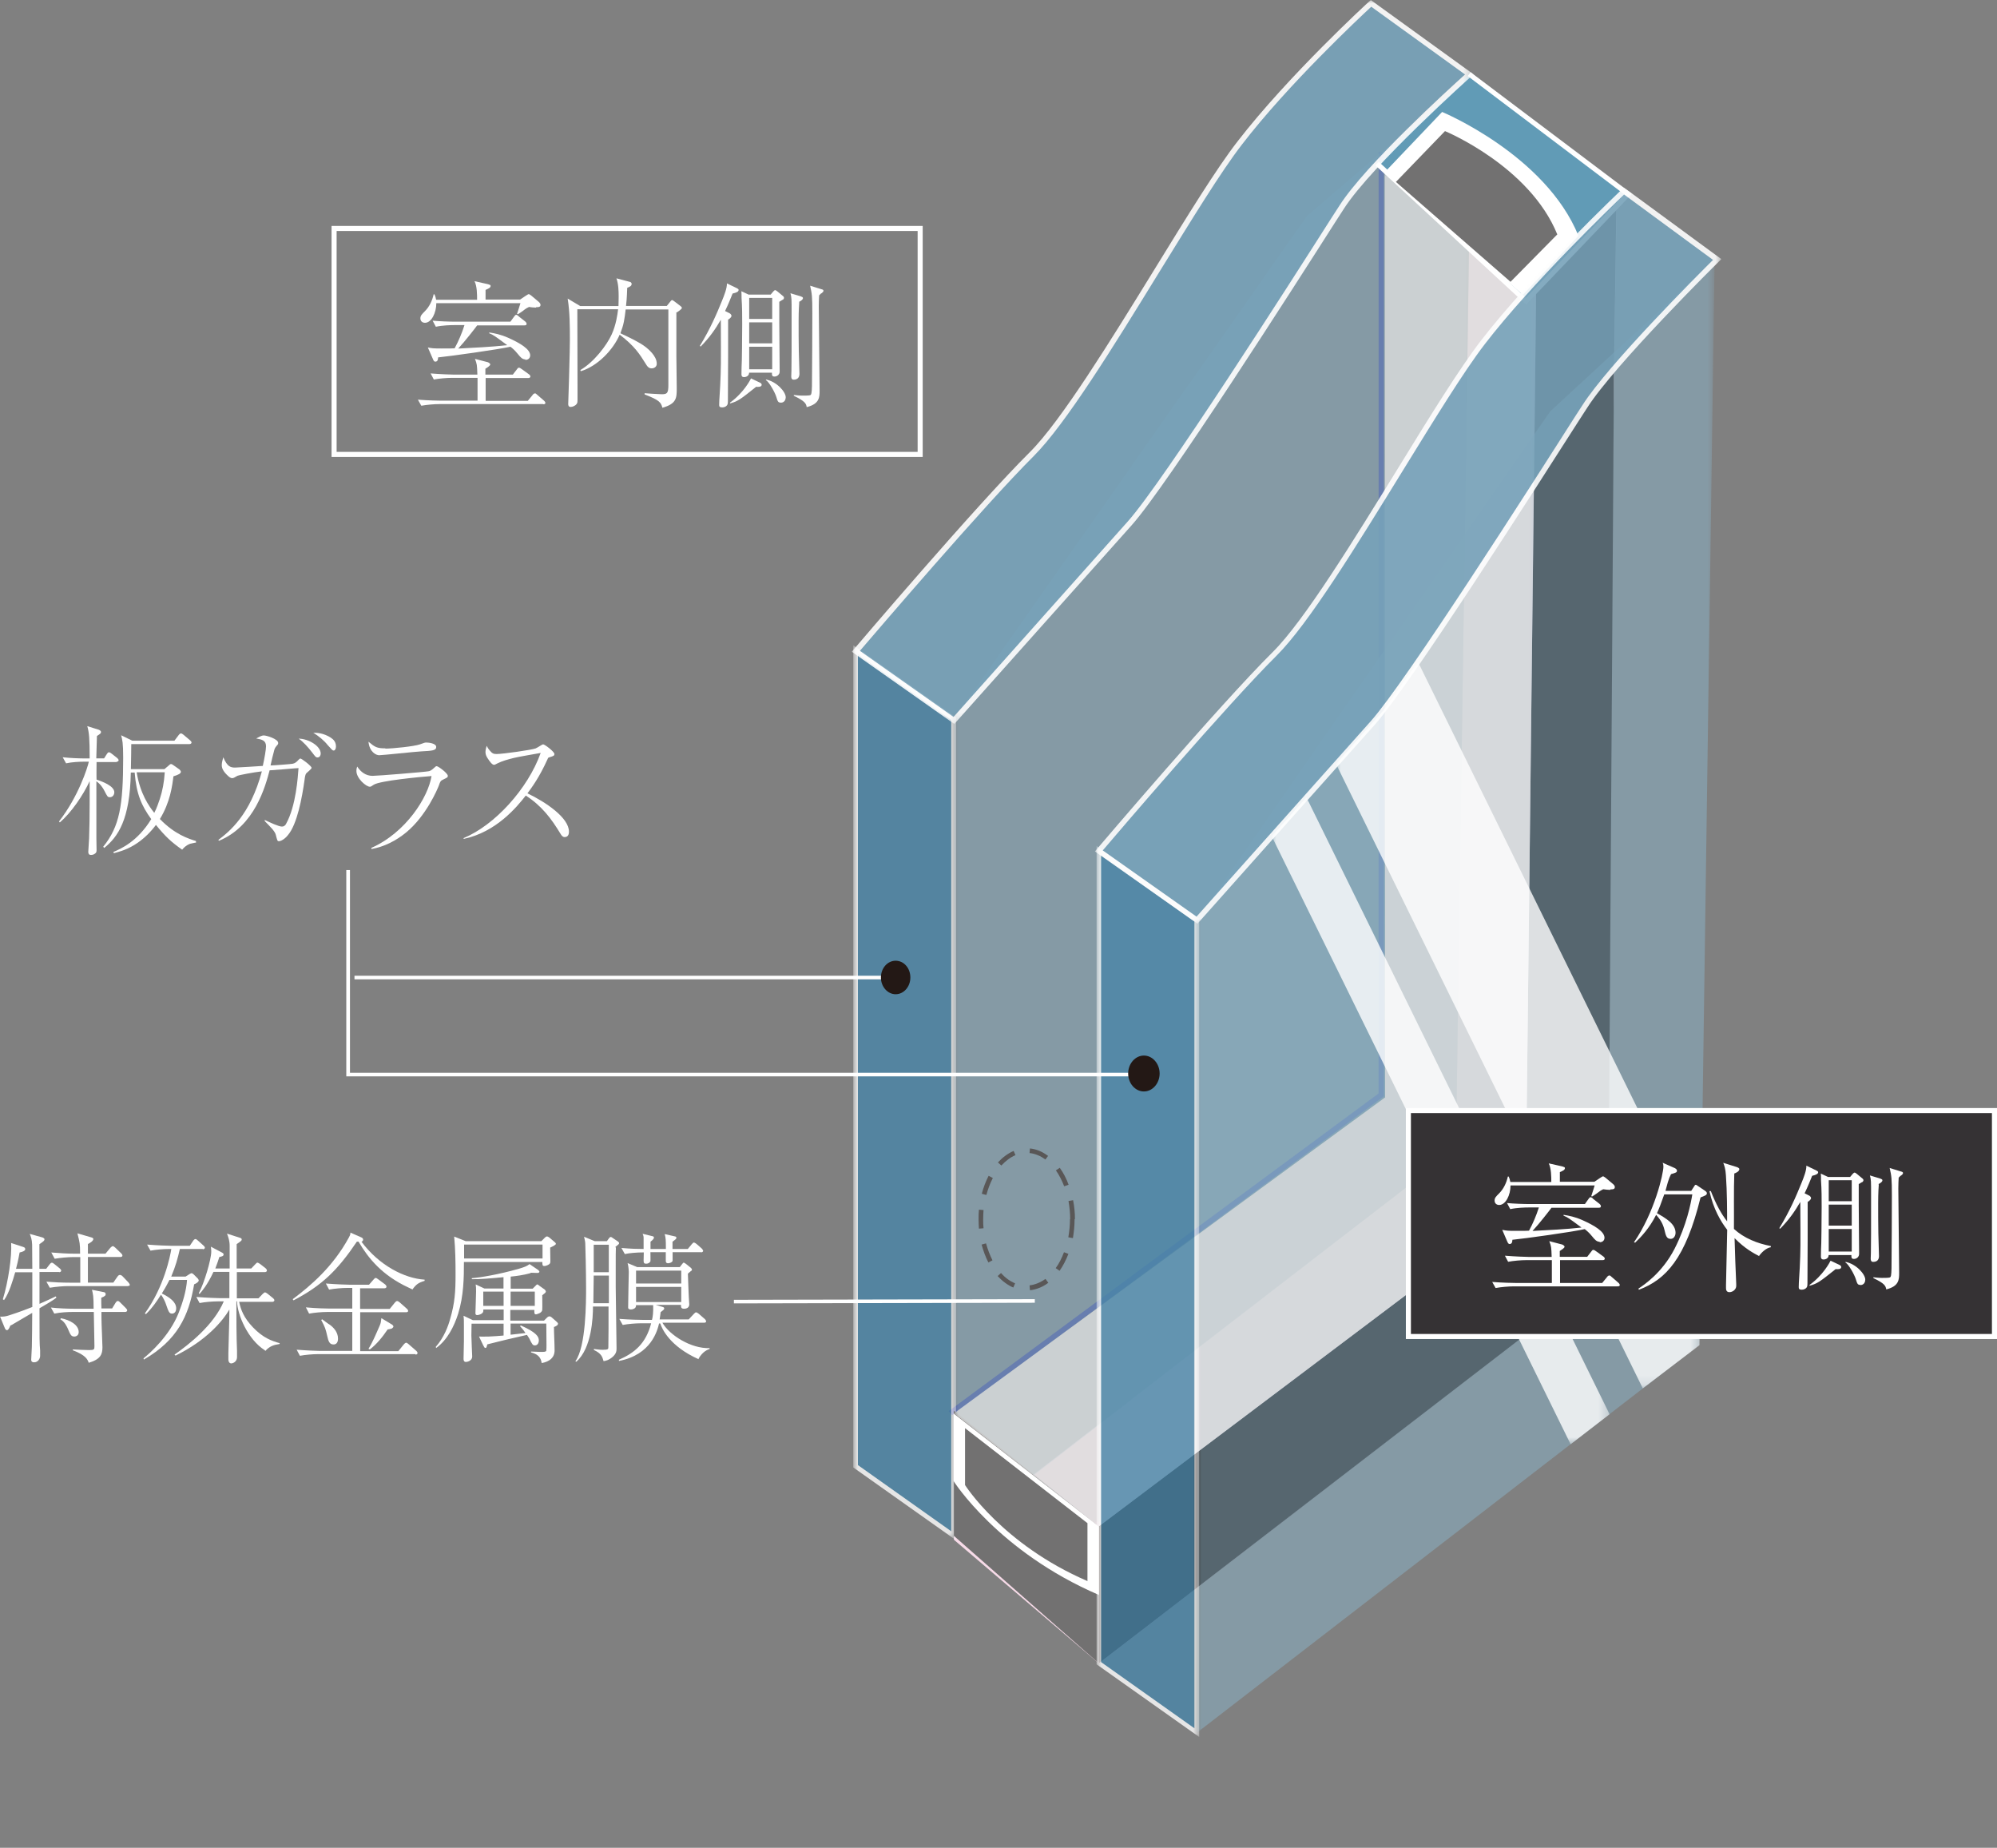
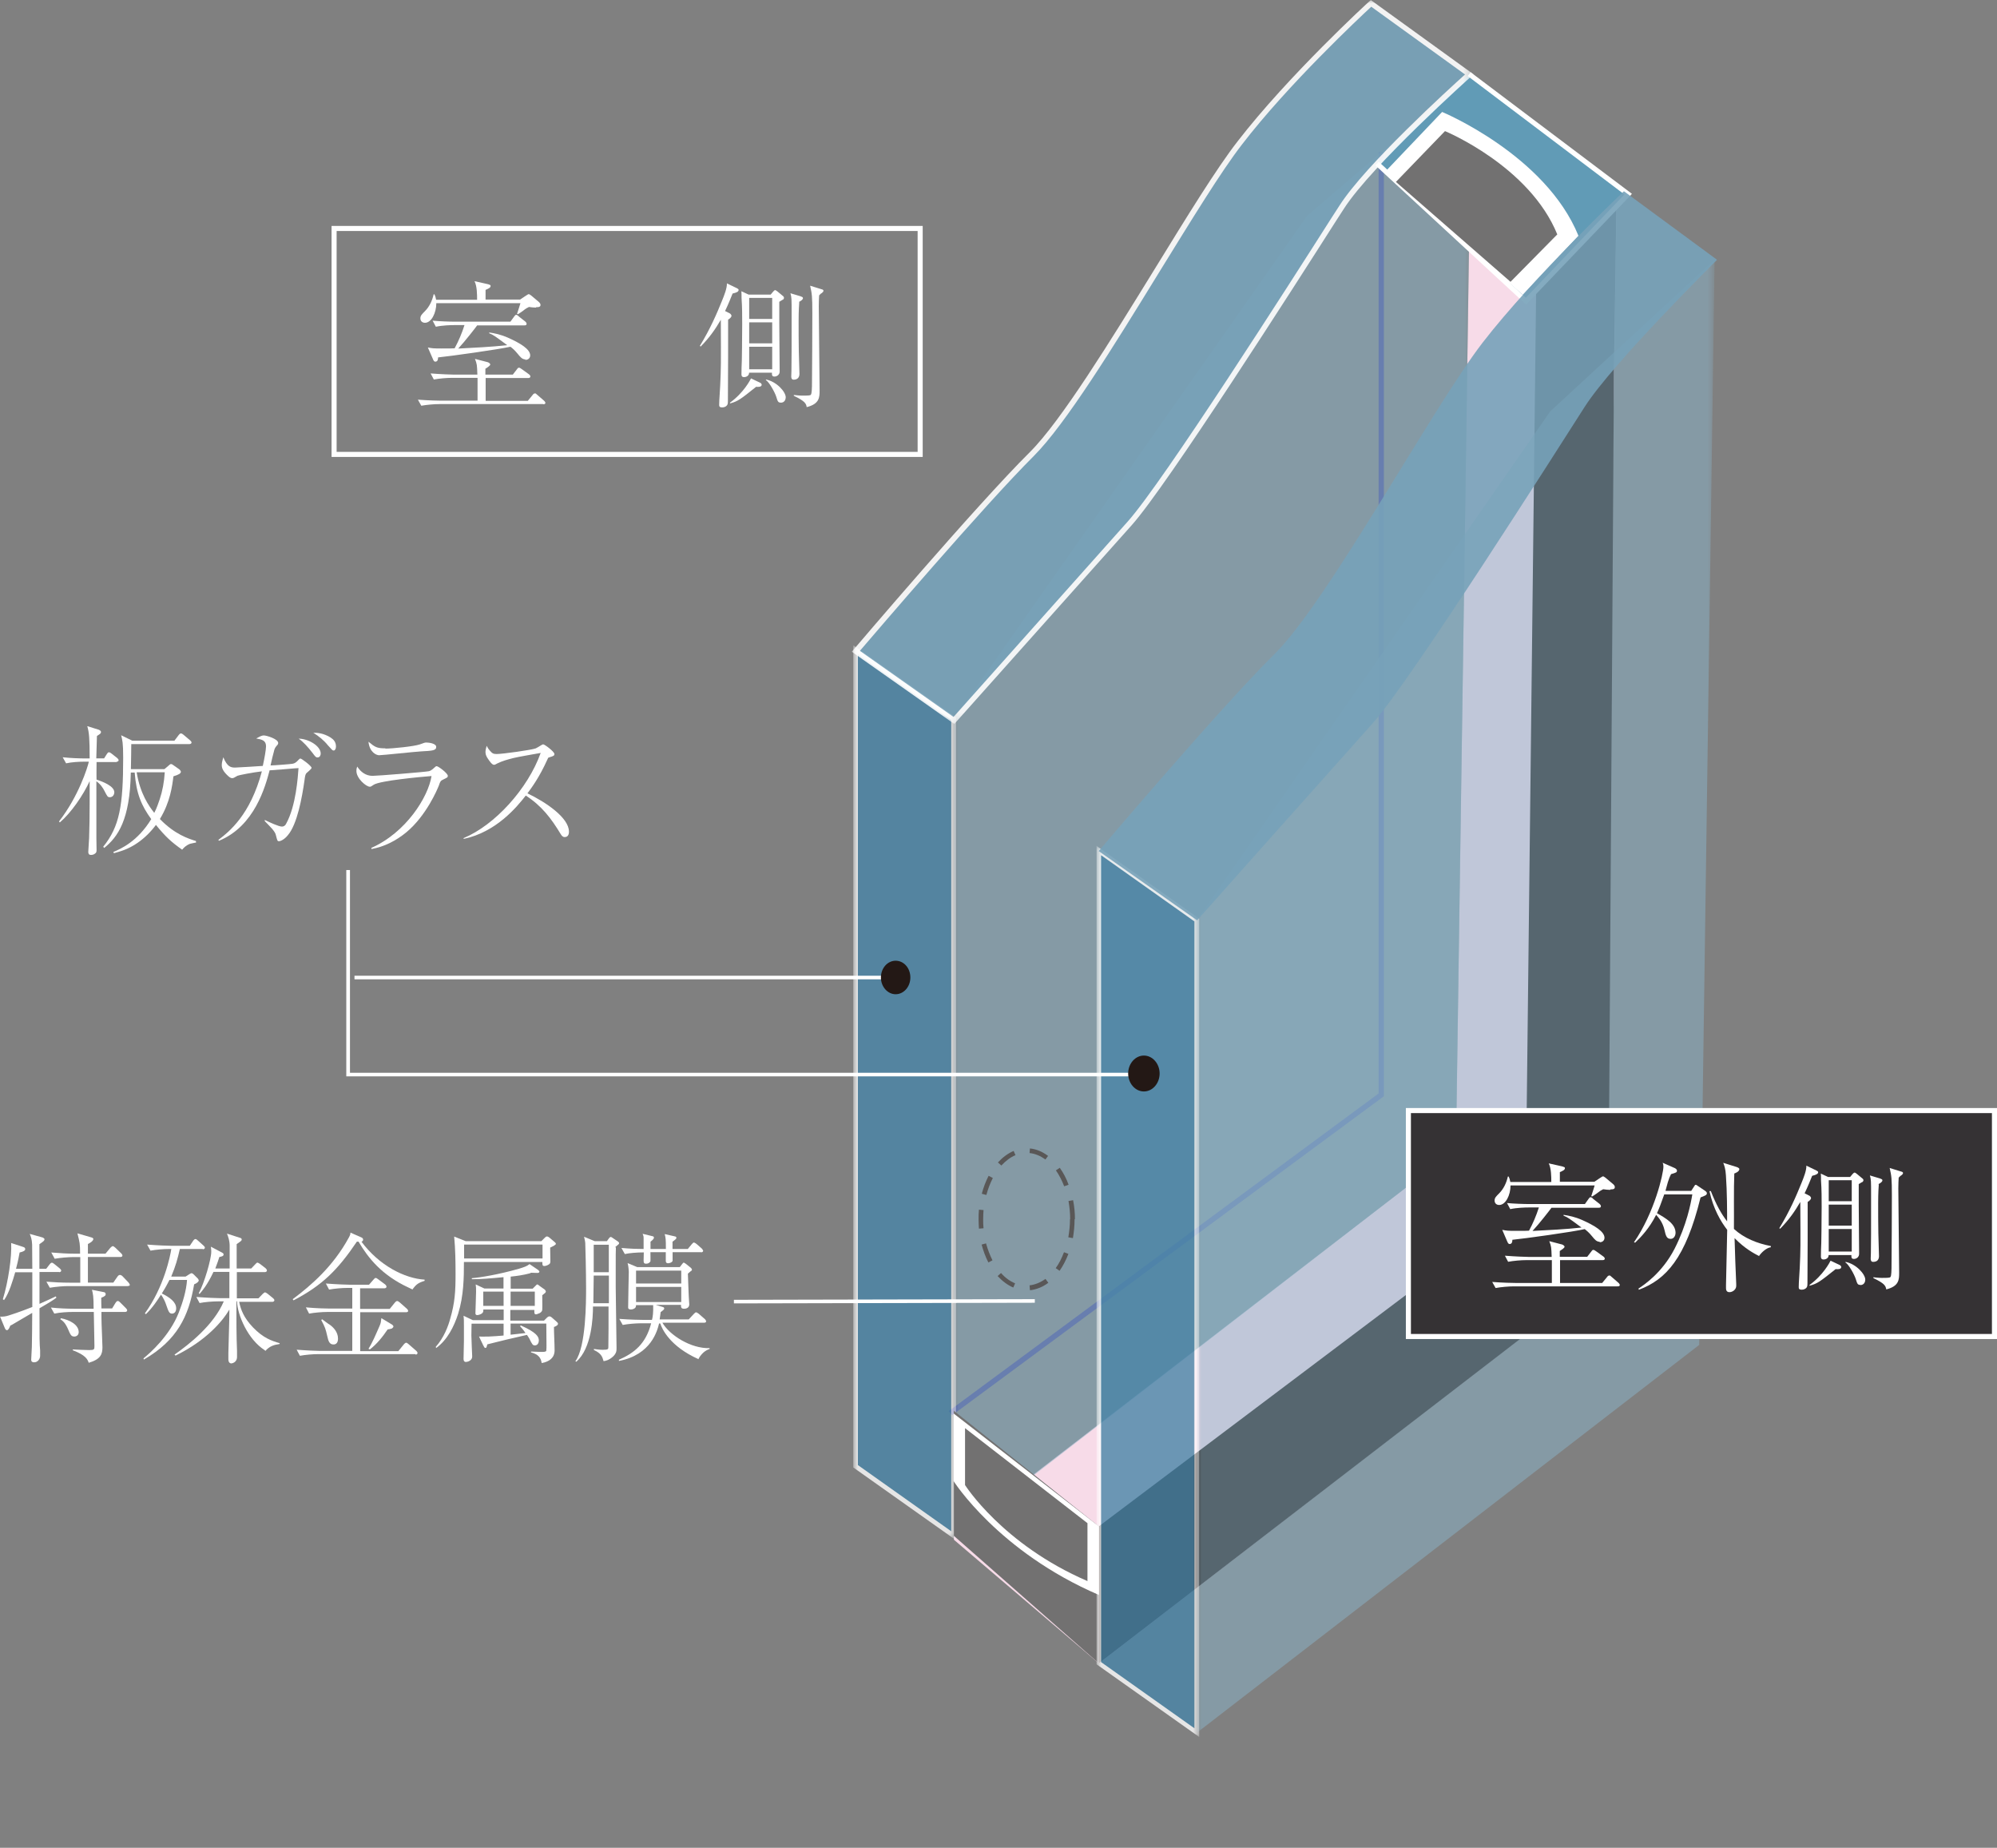
<svg xmlns="http://www.w3.org/2000/svg" id="_レイヤー_1" data-name="レイヤー 1" viewBox="0 0 216.95 200.7">
  <rect x="0" y="0" width="216.95" height="200.7" fill="#808080" stroke="none" />
  <defs>
    <style>
      .cls-1 {
        mask: url(#mask-5);
      }

      .cls-2 {
        fill: #231815;
      }

      .cls-3 {
        fill: #595757;
      }

      .cls-4 {
        mask: url(#mask-1);
      }

      .cls-5 {
        mask: url(#mask-6);
      }

      .cls-6 {
        mask: url(#mask-7);
      }

      .cls-7 {
        fill: #fff;
      }

      .cls-8 {
        mask: url(#mask);
      }

      .cls-9 {
        fill: #619bb6;
      }

      .cls-10 {
        mask: url(#mask-8);
      }

      .cls-11 {
        mask: url(#mask-2);
      }

      .cls-12 {
        fill: #f7dbe8;
      }

      .cls-13 {
        fill: #8ab4c9;
      }

      .cls-14 {
        fill: #353234;
      }

      .cls-15 {
        fill: #4885a7;
      }

      .cls-16 {
        opacity: .9;
      }

      .cls-17 {
        fill: #727171;
      }

      .cls-18 {
        fill: #464894;
      }

      .cls-19 {
        fill: #77a2b9;
      }

      .cls-20 {
        mask: url(#mask-4);
      }

      .cls-21 {
        fill: #fefefe;
      }

      .cls-22 {
        fill: #dcdddd;
      }

      .cls-23 {
        opacity: .5;
      }

      .cls-24 {
        opacity: .8;
      }

      .cls-25 {
        mask: url(#mask-3);
      }
    </style>
    <mask id="mask" x="130.03" y="28.2" width="56.24" height="160" maskUnits="userSpaceOnUse">
      <g id="mask0_484_14816" data-name="mask0 484 14816">
        <path class="cls-7" d="M186.27,28.2h-56.24v160h56.24V28.2Z" />
      </g>
    </mask>
    <mask id="mask-1" x="103.63" y="8.04" width="56.24" height="158.91" maskUnits="userSpaceOnUse">
      <g id="mask1_484_14816" data-name="mask1 484 14816">
        <path class="cls-7" d="M159.87,8.04h-56.24v158.91h56.24V8.04Z" />
      </g>
    </mask>
    <mask id="mask-2" x="92.68" y="70" width="11.22" height="97.39" maskUnits="userSpaceOnUse">
      <g id="mask2_484_14816" data-name="mask2 484 14816">
        <path class="cls-7" d="M103.89,70h-11.22v97.39h11.22v-97.39Z" />
      </g>
    </mask>
    <mask id="mask-3" x="103.63" y="18.71" width="63.25" height="147.08" maskUnits="userSpaceOnUse">
      <g id="mask3_484_14816" data-name="mask3 484 14816">
        <path class="cls-7" d="M166.88,18.71h-63.25v147.08h63.25V18.71Z" />
      </g>
    </mask>
    <mask id="mask-4" x="119.1" y="91.82" width="11.22" height="96.97" maskUnits="userSpaceOnUse">
      <g id="mask4_484_14816" data-name="mask4 484 14816">
        <path class="cls-7" d="M130.32,91.82h-11.22v96.97h11.22v-96.97Z" />
      </g>
    </mask>
    <mask id="mask-5" x="118.88" y="20.29" width="68.23" height="80.12" maskUnits="userSpaceOnUse">
      <g id="mask5_484_14816" data-name="mask5 484 14816">
        <path class="cls-7" d="M187.11,20.29h-68.23v80.12h68.23V20.29Z" />
      </g>
    </mask>
    <mask id="mask-6" x="145.15" y="71.91" width="39.63" height="78.9" maskUnits="userSpaceOnUse">
      <g id="mask6_484_14816" data-name="mask6 484 14816">
-         <path class="cls-7" d="M184.76,71.91h-39.61v78.9h39.61v-78.9Z" />
-       </g>
+         </g>
    </mask>
    <mask id="mask-7" x="138.16" y="86.61" width="36.7" height="70.26" maskUnits="userSpaceOnUse">
      <g id="mask7_484_14816" data-name="mask7 484 14816">
        <path class="cls-7" d="M174.86,86.61h-36.7v70.24h36.7v-70.24Z" />
      </g>
    </mask>
    <mask id="mask-8" x="92.46" y="-.11" width="67.7" height="78.83" maskUnits="userSpaceOnUse">
      <g id="mask8_484_14816" data-name="mask8 484 14816">
        <path class="cls-7" d="M160.16-.11h-67.7v78.83h67.7V-.11Z" />
      </g>
    </mask>
  </defs>
  <path class="cls-18" d="M103.43,153.72l-.35-.46,46.69-34.49V16.5h.57v102.56l-.11.09-46.8,34.57Z" />
  <path class="cls-12" d="M103.63,166.82l54.55-42.02,15.73,13.78-54.53,42.09-15.75-13.43" />
  <path class="cls-12" d="M173.92,138.58l-15.75-13.83,1.69-116.69,15.77,13.72-1.71,116.8Z" />
  <path class="cls-2" d="M119.38,180.66l55.32-42.59.64-97.89.26-17.77-8.72,9.14-1.14,99.31-46.36,34.92" />
  <g class="cls-23">
    <g class="cls-8">
      <path class="cls-13" d="M184.61,146.07l-54.58,42.13v-88.25l38.38-55.26,17.86-16.5-1.67,117.87Z" />
    </g>
  </g>
  <g class="cls-23">
    <g class="cls-4">
      <path class="cls-13" d="M158.18,124.8l-54.55,42.15v-88.86l38.36-54.64,17.88-15.38-1.69,116.73Z" />
    </g>
  </g>
  <g class="cls-24">
    <g class="cls-11">
      <g>
        <path class="cls-15" d="M103.63,166.82l-10.67-7.54v-88.71l10.67,7.51v88.73Z" />
        <path class="cls-7" d="M103.87,167.3l-11.17-7.91v-89.3l11.17,7.84v89.37ZM93.2,159.13l10.14,7.19v-88.12l-10.14-7.14v88.08Z" />
      </g>
    </g>
  </g>
  <path class="cls-17" d="M119.38,180.67l-15.75-13.85v-13.58l15.75,12.55v14.88Z" />
  <g class="cls-24">
    <g class="cls-25">
-       <path class="cls-22" d="M103.63,153.5l15.75,12.29,46.36-34.92,1.14-98.37-16.45-13.78.04,100.48-46.84,34.31Z" />
-     </g>
+       </g>
  </g>
  <path class="cls-9" d="M149.6,17.77l16.19,14.94,11.11-11.63-17.29-13.01" />
  <path class="cls-7" d="M165.79,33.08l-16.37-15.12.37-.39,15.97,14.77,10.71-11.22-17.02-12.86.31-.42,17.53,13.21-.2.22-11.3,11.81Z" />
  <path class="cls-7" d="M103.59,153.52v7.34s4.84,7.67,15.8,12.38v-7.45" />
  <path class="cls-17" d="M104.84,155.12v6.18s4.08,6.46,13.3,10.43v-6.29" />
  <g class="cls-24">
    <g class="cls-20">
      <g>
        <path class="cls-15" d="M130.03,188.2l-10.65-7.54v-88.27l10.65,7.56v88.25Z" />
        <path class="cls-7" d="M130.3,188.68l-11.17-7.91v-88.89l.39.28,10.76,7.62v88.89h.02ZM119.62,180.53l10.14,7.19v-87.64l-10.14-7.19v87.66-.02Z" />
      </g>
    </g>
  </g>
  <path class="cls-7" d="M150.43,18.71l6.24-6.55s11.24,4.67,14.81,13.45l-6.05,6.42-15.01-13.32Z" />
  <path class="cls-17" d="M151.63,19.78l5.35-5.54s9.18,3.79,12.2,11.22l-5.08,5.15-12.45-10.85-.02.02Z" />
  <g class="cls-16">
    <g class="cls-1">
      <g>
        <path class="cls-19" d="M130.03,99.95l-10.67-7.51s13.23-15.6,19.11-21.41c5.87-5.83,17.07-26.64,22.61-33.83,5.54-7.16,15.34-16.43,15.34-16.43l10.12,7.45s-11.33,11.2-14.37,15.95c-3.04,4.75-18.89,29.73-23.03,34.38-4.16,4.64-19.1,21.43-19.1,21.43" />
-         <path class="cls-21" d="M130.08,100.32l-11.13-7.84.2-.24c.13-.15,13.32-15.67,19.13-21.43,3.42-3.4,8.81-12.18,13.58-19.92,3.44-5.61,6.71-10.89,9.01-13.87,5.48-7.12,15.27-16.39,15.36-16.48l.17-.18,10.6,7.78-.24.24c-.11.11-11.35,11.22-14.33,15.91l-.92,1.42c-4.54,7.1-18.29,28.66-22.15,33-4.16,4.64-19.1,21.43-19.1,21.43l-.18.2v-.02ZM119.8,92.37l10.19,7.19c1.66-1.86,15.05-16.87,18.93-21.23,3.81-4.27,17.57-25.83,22.08-32.91l.92-1.42c2.83-4.43,12.49-14.09,14.18-15.77l-9.66-7.1c-1.34,1.27-10.08,9.68-15.12,16.23-2.28,2.96-5.52,8.24-8.96,13.82-5.02,8.15-10.21,16.59-13.67,20.03-5.39,5.35-17.2,19.17-18.89,21.16Z" />
      </g>
    </g>
  </g>
  <path class="cls-3" d="M111.89,140.11l-.04-.5c.59-.07,1.18-.31,1.73-.7l.31.42c-.61.46-1.27.72-1.97.81l-.02-.02ZM110.09,139.85c-.61-.26-1.18-.68-1.71-1.25l.37-.33c.46.53.99.9,1.53,1.12l-.2.46ZM115.11,138.03l-.42-.29c.37-.5.66-1.1.9-1.73l.48.18c-.26.68-.59,1.31-.96,1.84ZM107.38,137.13c-.31-.59-.55-1.25-.74-1.95l.48-.13c.18.66.42,1.27.7,1.84l-.46.24h.02ZM116.56,134.48l-.5-.09c.11-.64.18-1.29.18-1.97h.5c0,.7-.07,1.38-.18,2.06ZM106.35,133.45c-.02-.33-.04-.68-.04-1.03s0-.7.04-1.03l.5.04c-.02.31-.04.63-.04.99s0,.66.04.99l-.5.04ZM116.76,132.42h-.5c0-.66-.07-1.34-.18-1.97l.5-.09c.13.66.2,1.36.2,2.06h-.02ZM107.14,129.79l-.48-.13c.18-.7.44-1.36.74-1.95l.46.24c-.28.55-.53,1.18-.7,1.84h-.02ZM115.61,128.85c-.24-.63-.55-1.23-.9-1.73l.42-.28c.39.55.72,1.16.96,1.84l-.48.17ZM108.78,126.59l-.37-.33c.53-.57,1.1-.99,1.71-1.25l.2.46c-.55.22-1.05.61-1.53,1.12ZM113.58,125.94c-.55-.39-1.12-.64-1.73-.7l.04-.5c.7.07,1.36.35,1.97.81l-.31.42.02-.02Z" />
  <path class="cls-7" d="M97.71,105.98h-59.2v.39h59.2v-.39Z" />
  <path class="cls-7" d="M124.47,116.91H37.62v-22.41h.4v22.02h86.45v.39Z" />
  <path class="cls-7" d="M79.73,141.58v-.4l32.69-.07v.39l-32.69.07Z" />
  <path class="cls-2" d="M98.9,106.17c0,1.01-.72,1.82-1.6,1.82s-1.6-.83-1.6-1.82.7-1.82,1.6-1.82,1.6.81,1.6,1.82Z" />
  <path class="cls-2" d="M125.98,116.6c0,1.07-.77,1.95-1.71,1.95s-1.71-.88-1.71-1.95.77-1.95,1.71-1.95,1.71.88,1.71,1.95Z" />
  <path class="cls-7" d="M12.68,82.77h-2.19c0,.37-.02,1.62,0,1.91.68.22,1.93.7,1.93,1.38,0,.2-.13.53-.48.53-.26,0-.28-.09-.59-.68-.15-.31-.44-.75-.88-1.05v6.11c0,.37.02.99.02,1.36,0,.18-.02.31-.22.42-.09.07-.26.11-.39.11-.2,0-.29-.11-.29-.33,0-.24.09-1.29.09-1.49.04-1.25.06-2.32.06-3.88v-2.32c-.7,1.53-2.01,3.44-3.24,4.49l-.09-.11c2.12-2.72,3.11-5.87,3.24-6.49h-.5c-.48,0-1.36.04-1.97.18l-.37-.66c.85.09,1.71.13,2.56.13h.37c0-2.19-.06-2.83-.26-3.51l1.25.39s.24.09.24.24-.04.18-.44.44c-.02.81-.04,1.62-.07,2.43h.85l.29-.46c.09-.13.13-.2.24-.2.09,0,.18.07.29.15l.61.48s.15.15.15.22c0,.13-.13.18-.22.18v.02ZM21.23,91.52s-.44.09-.59.13c-.48.2-.68.44-.85.64-1.21-.85-1.84-1.45-2.85-2.69-.55.74-1.21,1.4-1.97,1.93-1.07.75-1.97.96-2.59,1.14l-.07-.13c.83-.35,2.63-1.14,4.12-3.57-1.05-1.45-1.62-2.72-1.8-5.06h-.42c-.09,5.13-1.4,6.99-2.89,8.19l-.11-.13c1.78-2.19,2.17-4.47,2.17-9.68,0-1.62-.09-1.91-.22-2.43l1.21.59h4.58l.46-.61s.13-.18.24-.18.2.09.29.15l.72.61s.15.13.15.22c0,.13-.13.18-.24.18h-6.31s-.02,2.28-.04,2.72h3.64l.44-.37c.13-.13.2-.18.28-.18s.15.04.24.11l.68.48s.15.15.15.24c0,.2-.26.33-.81.5-.13,1.05-.35,2.8-1.47,4.64,1.62,1.67,3.09,2.13,3.92,2.39v.18h-.07ZM14.85,83.89c.37,2.32,1.34,3.68,1.91,4.4.26-.48.48-1.16.59-1.47.31-.94.48-1.86.55-2.94h-3.05Z" />
  <path class="cls-7" d="M28.81,89.08c.44.22,1.47.7,1.82.7.2,0,.35-.11.44-.28,1.1-1.97,1.29-5.15,1.36-6.07-.2,0-.33.02-1.67.13l-1.47.11c-.46,1.73-1.62,6.07-5.5,7.65l-.07-.09c1.18-.9,3.46-2.69,4.73-7.45-.96.11-2.54.42-2.65.48-.37.22-.44.26-.59.26s-.31-.11-.57-.37c-.48-.48-.55-.81-.55-1.05,0-.33.13-.66.17-.85.42,1.03.81,1.12,1.27,1.12.26,0,2.61-.15,3.02-.18.18-.81.35-1.77.35-2.13,0-.64-.44-.74-1.07-.85.28-.15.57-.33.83-.33.31,0,1.56.39,1.56.81,0,.09,0,.15-.18.33-.18.22-.22.33-.28.59-.09.28-.26,1.03-.37,1.53.33,0,2.24-.15,2.37-.18.28-.04.44-.18.68-.44.09-.09.13-.13.2-.13.13,0,1.21.81,1.21,1.01,0,.13-.53.53-.59.61-.09.13-.13.33-.18.74-.26,1.84-.79,4.8-1.82,5.98-.37.46-.79.64-.96.64s-.18-.09-.33-.66c-.04-.2-.15-.37-.4-.68-.11-.13-.68-.72-.81-.85v-.11h.04ZM34.84,81.85c0,.18-.09.42-.35.42-.18,0-.22-.07-.57-.53-.46-.59-.94-1.14-1.47-1.51,1.01,0,2.39.77,2.39,1.62ZM35.95,80.14c.13.09.55.33.55.94,0,.28-.13.44-.24.44-.15,0-.18-.07-.64-.57-.44-.55-.99-.99-1.58-1.36.35,0,1.07,0,1.93.55h-.02Z" />
  <path class="cls-7" d="M40.31,92.11c3.81-1.67,6.22-5.56,6.57-7.82-1.18.09-5.57.5-6.27.94-.29.2-.33.22-.44.22-.39,0-1.45-.9-1.45-1.71,0-.13,0-.24.09-.48.37.59.94,1.01,1.66,1.01.57,0,5.7-.42,6.09-.5.13-.02.29-.07.66-.42.09-.09.15-.13.22-.13.18,0,1.21.77,1.21,1.05,0,.15-.04.18-.48.39-.31.15-.33.18-.5.68-.13.33-1.34,3.26-3.55,5.08-1.1.9-2.39,1.56-3.77,1.8v-.11h-.04ZM41.87,81.31c.77,0,3.13-.24,3.75-.46.48-.18.55-.2.7-.2.24,0,1.07.09,1.07.48s-.44.42-1.62.48c-.72.04-4.23.42-4.58.42-.31,0-1.05-.33-1.16-1.47.7.59.92.72,1.82.72l.02.02Z" />
  <path class="cls-7" d="M50.37,91.03c3.4-1.42,6.97-5.35,8.37-9.25-.48.09-2.54.44-2.94.55-.61.15-1.25.33-1.77.59-.22.13-.29.15-.37.15-.2,0-.46-.37-.64-.64-.15-.22-.28-.44-.28-.74,0-.22.07-.46.13-.68.09.13.13.28.33.5.26.31.39.39.74.39.68,0,3.79-.44,4.25-.61.18-.09.26-.13.61-.35.13-.09.18-.09.22-.09.15,0,1.21.79,1.21,1.05,0,.18-.09.22-.59.37-.09,0-.13.13-.17.22-.86,1.91-1.71,3.07-2.17,3.68,2.01.96,4.51,2.65,4.51,4.16,0,.11,0,.59-.46.59-.22,0-.33-.15-.44-.33-1.01-1.67-2.04-3.05-3.79-4.18-.94,1.21-3.2,3.97-6.75,4.71v-.13.02Z" />
  <path class="cls-7" d="M6.44,138.16h-2.15v3.46c.96-.44,1.38-.61,1.77-.81l.07.13c-.33.29-1.21.79-1.84,1.16,0,3.4,0,3.77.07,4.58v.59c0,.29-.22.7-.66.7-.18,0-.31-.07-.31-.29s.07-1.18.07-1.38c.02-.83.04-2.54.04-3.7-.15.09-1.8,1.05-2.01,1.18-.13.09-.22.13-.37.2-.07.18-.2.5-.37.5-.13,0-.22-.2-.24-.26l-.5-1.21c.42,0,.59-.02.94-.13.13-.04,1.18-.37,2.56-.92v-3.77h-1.86c-.26.9-.66,2.26-1.21,3.02l-.13-.09c.59-1.93.99-4.64.9-6.11l1.29.42c.13.04.24.09.24.24,0,.17-.2.28-.61.37-.07.35-.13.79-.39,1.77h1.77c0-.44-.02-2.54-.02-2.63-.02-.59-.15-.9-.26-1.16l1.4.39s.2.09.2.18c0,.18-.11.24-.55.55v2.67h.74l.37-.48s.13-.18.24-.18c.09,0,.18.07.28.15l.59.48s.15.13.15.22c0,.13-.13.18-.22.18v-.04ZM13.89,139.69h-6.51c-.48,0-1.34.07-1.97.18l-.37-.66c.85.07,1.71.11,2.54.11h1.14v-2.78h-.81c-.48,0-1.34.07-1.97.18l-.37-.68c.85.07,1.71.13,2.54.13h.59c0-1.1-.04-1.21-.29-2.21l1.51.44c.13.04.22.09.22.17,0,.24-.44.48-.59.55v1.05h1.91l.53-.64s.18-.18.26-.18.18.09.29.18l.63.61s.13.13.13.22c0,.15-.13.17-.24.17h-3.51v2.78h2.76l.46-.66c.09-.13.18-.17.26-.17s.18.04.29.15l.63.66s.15.18.15.26c0,.13-.13.13-.24.13h.02ZM13.61,142.5h-2.59c0,.37,0,1.01.02,1.4,0,.18.09,2.08.09,2.43,0,.74-.18,1.31-1.49,1.69-.13-.37-.33-.83-1.73-1.36v-.09c.5.02,1.23.07,1.78.07s.57-.07.57-.44c0-.59-.07-3.2-.07-3.7h-2.32c-.48,0-1.34.04-1.97.18l-.37-.66c.85.09,1.71.13,2.54.13h2.1c0-1.4-.07-1.6-.18-2.06l1.2.24c.18.02.29.07.29.24,0,.11-.04.22-.48.39,0,.17,0,1.01.02,1.16h1.16l.37-.61c.09-.13.15-.2.24-.2.11,0,.18.07.29.18l.59.59s.15.15.15.24c0,.13-.13.18-.22.18ZM8.08,145.17c-.35,0-.42-.18-.7-.83-.09-.2-.33-.77-.83-1.05l.07-.11c.94.18,1.93.7,1.93,1.51,0,.39-.33.48-.46.48Z" />
  <path class="cls-7" d="M22.04,135.66h-2.5c-.24,1.05-.46,1.86-.94,3h1.56l.44-.28c.15-.09.18-.09.2-.09.09,0,.18.07.24.13l.46.46s.09.13.09.18c0,.17-.2.31-.5.44-.59,3.48-1.86,6.09-5.46,8.17l-.04-.13c.7-.57,2.83-2.43,3.83-4.97.44-1.14.81-2.32.9-3.55h-1.91c-.13.24-.33.68-.83,1.47.85.42,1.56.92,1.56,1.62,0,.48-.31.57-.44.57-.33,0-.39-.22-.68-1.05-.07-.22-.29-.7-.53-1.01-.37.59-.9,1.4-1.64,2.12l-.11-.09c2.08-2.87,2.76-6.24,2.87-6.99h-.29c-.55,0-1.4.07-1.97.18l-.37-.66c1.14.09,2.28.13,2.56.13h2.08l.37-.55c.09-.13.18-.18.24-.18.04,0,.09,0,.29.18l.59.53s.15.13.15.22c0,.13-.13.18-.24.18l.02-.02ZM28.77,146.66c-1.86-1.18-2.98-3.86-3.02-5.32h-.07c0,1.8,0,3.86.07,5.39v.64c0,.68-.63.72-.63.72-.13,0-.31-.11-.31-.44v-.7c.11-3.77.11-4.18.11-4.71-.74,1.25-2.48,3.35-5.85,5l-.11-.11c1.58-1.1,4.27-3.22,5.35-5.78h-.66c-.55,0-1.4.07-1.97.18l-.35-.66c1.16.09,2.26.13,2.54.13h1.05v-2.85h-1.73c-.68,1.45-1.23,2.06-1.51,2.39l-.09-.07c.61-1.12,1.36-3.7,1.36-4.51,0-.11,0-.24-.04-.55l1.21.64c.13.07.17.13.17.2,0,.18-.17.22-.46.28-.11.33-.2.64-.44,1.25h1.56v-2.43c0-.61-.15-.99-.29-1.36l1.36.44c.18.04.24.11.24.2,0,.11-.04.15-.55.5v2.65h1.58l.44-.46c.11-.13.18-.18.24-.18s.26.13.29.15l.59.46s.15.13.15.24c0,.13-.13.18-.22.18h-3.05v2.85h2.35l.46-.48q.18-.17.24-.17c.09,0,.22.11.29.15l.59.48s.15.13.15.22c0,.13-.13.18-.22.18h-3.61c.18.85.5,1.73,1.51,2.78,1.1,1.14,1.99,1.45,2.89,1.71v.09c-.63.09-1.1.24-1.55.75l-.04-.04Z" />
  <path class="cls-7" d="M44.8,140.05c-.15-.07-.18-.09-.42-.2-2.89-1.34-4.38-3.2-5.43-4.99h-.18c-2.1,3.11-3.77,4.75-6.88,6.38l-.09-.13c2.02-1.51,4.38-3.55,6.09-6.68.15-.28.18-.37.18-.55l1.25.55s.13.09.13.2c0,.13-.07.2-.18.24,1.93,2.59,4.69,3.99,6.86,4.12v.13c-.66.2-.92.37-1.34.96v-.02ZM45.15,147.08h-10.6c-.55,0-1.4.07-1.97.18l-.35-.66c1.16.09,2.26.13,2.54.13h3.5v-4.23h-2.72c-.55,0-1.4.07-1.97.18l-.35-.68c1.14.11,2.26.13,2.54.13h2.5v-2.24h-.55c-.55,0-1.4.07-1.97.18l-.35-.66c1.16.09,2.26.13,2.54.13h2.15l.48-.55c.15-.18.17-.18.24-.18s.13.02.29.15l.74.55s.15.13.15.24c0,.13-.13.18-.22.18h-2.65v2.24h3.22l.55-.68s.15-.18.24-.18c.11,0,.2.09.29.15l.77.68s.15.13.15.24c0,.13-.13.15-.24.15h-4.97v4.23h4.14l.61-.75s.15-.17.24-.17.18.09.26.15l.85.74s.13.13.13.22c0,.15-.13.18-.22.18v-.07ZM36.22,146.03c-.44,0-.55-.39-.66-.88-.2-.85-.22-.94-.66-1.77l.09-.09c.13.09.7.53.83.59.39.28.9.79.9,1.51,0,.11,0,.64-.48.64h-.02ZM42.63,144.27s-.13.07-.52.13c-.55.81-1.16,1.58-1.93,2.17l-.15-.07c.4-.61.79-1.53,1.23-2.54.11-.26.13-.39.17-.79l1.16.7s.15.11.15.2c0,.07-.04.13-.13.18l.02.02Z" />
  <path class="cls-7" d="M60.21,135.29s-.37.18-.44.22c0,.24.02,1.25.02,1.45s-.02.28-.15.37c-.22.15-.44.18-.5.18-.22,0-.22-.13-.22-.44h-8.52c0,1.69-.02,3.68-.63,5.63-.44,1.38-1.18,2.85-2.39,3.72l-.04-.13c.9-1.01,1.36-2.28,1.56-3.02.52-1.77.59-3.02.59-4.86,0-1.36-.02-2.74-.15-4.1l1.25.5h8.22l.33-.33c.13-.13.18-.18.29-.18.09,0,.18.07.24.11l.59.5s.13.11.13.18-.07.13-.18.18l.02.02ZM60.18,144.08c0,.72.07,1.86.07,2.59,0,.79-.55,1.23-1.4,1.38-.09-.55-.33-.94-1.16-1.16v-.09c.22,0,.83.04,1.05.04.33,0,.57,0,.61-.13.02-.09.02-.55.02-.63,0-.37-.02-1.97-.02-2.32h-3.88v1.21l1.62-.18c-.26-.39-.42-.55-.59-.74l.07-.09c1.73.77,1.97,1.23,1.97,1.64,0,.24-.13.53-.42.53-.24,0-.29-.07-.63-.77-.09-.15-.18-.28-.24-.37-1.93.44-2.58.59-3.35.79-.4.09-.68.18-.96.24-.07.28-.09.39-.2.39s-.13-.09-.24-.28l-.46-.96c.2,0,.44.02,1.05,0,.74-.04.81-.04,1.62-.11v-1.29h-3.48c0,.22-.02,1.14-.02,1.27,0,.37.09,2.28.09,2.3,0,.46-.53.59-.68.59-.22,0-.26-.18-.26-.33,0-.31.04-1.66.04-1.93v-1.71c0-.57,0-.77-.04-1.05l1.01.48h3.35v-1.16h-2.21c0,.18,0,.29-.11.39-.2.18-.48.22-.57.22-.13,0-.18-.09-.18-.2,0-.18.07-1.97.07-2.34s0-.53-.04-.79l.94.44h2.08v-1.23c-1.32.13-2.63.24-3.44.22v-.11c.9-.07,2.89-.39,5.13-1.03.59-.18.83-.26,1.14-.5l.94.64s.13.13.13.17c0,.15-.17.15-.22.15-.11,0-.57-.02-.66-.02,0,0-.15.04-.18.07-.68.18-1.42.29-2.06.35v1.31h2.39l.31-.31c.13-.13.13-.15.2-.15.02,0,.11.04.2.13l.59.42s.13.13.13.2c0,.13-.04.15-.39.42,0,.24.02,1.42,0,1.58-.02.24-.24.33-.29.37-.09.02-.28.13-.39.13-.2,0-.18-.18-.18-.48h-2.61v1.16h3.66l.33-.33s.13-.13.24-.13c.07,0,.15,0,.29.13l.48.42c.15.13.18.18.18.24,0,.15-.09.22-.48.39l.07-.07ZM58.94,135.18h-8.52v1.51h8.52v-1.51ZM54.71,140.29h-2.21v1.55h2.21v-1.55ZM58.1,140.29h-2.63v1.55h2.63v-1.55Z" />
  <path class="cls-7" d="M66.91,135.51c-.02.53-.02.59-.02,2.17v2.1c0,1.05.09,5.7.09,6.64,0,.28,0,.57-.4.94-.42.37-.79.46-1.01.48-.13-.44-.22-.83-1.05-1.21v-.11c.22.02.55.09.96.09.61,0,.61-.09.61-.29,0-.33.02-1.75.02-2.04v-2.37h-1.69c0,1.16-.13,4.54-1.82,6l-.09-.06c1.16-1.58,1.16-6.51,1.16-7.93,0-1.66-.07-4.6-.09-4.91-.02-.26-.09-.48-.13-.68l1.16.48h1.32l.24-.33s.11-.13.17-.13.13.04.22.11l.55.37s.15.11.15.18c0,.11-.04.13-.42.44l.04.04ZM66.14,138.55h-1.64l-.04,3h1.69v-3ZM66.14,135.2h-1.64v2.98h1.64v-2.98ZM75.89,147.63c-3.13-1.4-3.97-3.29-4.16-3.88h-.13c-.18.74-.83,3.4-4.36,4.07v-.13c1.69-.74,2.93-1.75,3.5-3.96h-1.12c-.55,0-1.4.07-1.97.18l-.37-.66c1.16.09,2.28.11,2.56.11h.99c.09-.33.15-.79.13-1.6h-1.86s0,.2-.09.29c-.09.09-.28.18-.46.18-.13,0-.31-.02-.31-.22,0-.61.07-3.79.07-3.86,0,0-.02-.63-.13-.96l1.05.44h4.62l.24-.31s.13-.18.18-.18.15.07.24.13l.55.44s.11.13.11.17c0,.07,0,.11-.07.15-.07.04-.09.07-.37.31.02.48.09,2.63.13,3.04,0,.09.02.22.02.29,0,.33-.24.48-.57.48s-.33-.18-.33-.42h-2.74l.79.24s.13.04.13.13c0,.13-.04.15-.39.42-.04.42-.09.61-.11.79h3.16l.55-.59q.17-.18.24-.18c.09,0,.2.09.29.15l.68.59s.13.13.13.24c0,.13-.13.15-.22.15h-4.53c.79,1.36,3.11,2.83,5.13,2.76v.09c-.22.09-.72.24-1.2,1.05l.02.04ZM76.18,136.01h-3.11v.92c-.02.17-.33.28-.48.28-.22,0-.26-.13-.26-.26v-.94h-1.67c0,.13.02.94,0,.99-.07.13-.22.26-.46.26-.2,0-.28-.07-.28-.33,0-.13.02-.79.02-.9-.77,0-1.56.07-2.06.18l-.37-.66c1.07.09,1.77.11,2.41.11v-1.23c0-.2-.07-.31-.11-.42l.99.24c.2.04.24.07.24.18,0,.17-.29.37-.37.44v.79h1.67c0-1.07-.02-1.21-.13-1.62l1.14.26s.13.02.13.13c0,.13-.04.15-.42.44v.79h1.66l.44-.53c.13-.13.15-.17.22-.17.11,0,.28.15.31.17l.55.48s.15.18.15.24c0,.15-.18.18-.24.18l.04-.02ZM74.01,138.01h-4.91v1.4h4.91v-1.4ZM74.01,139.78h-4.91v1.64h4.91v-1.64Z" />
  <g class="cls-24">
    <g class="cls-5">
      <path class="cls-7" d="M184.67,141.84l-.04,4.27-6.16,4.69-33.32-67.81,5.13-5.81,3.77-5.28,30.74,62.51-.11,7.43Z" />
    </g>
  </g>
  <g class="cls-24">
    <g class="cls-6">
-       <path class="cls-7" d="M174.86,153.61l-4.23,3.26-32.47-66.03,3.77-4.23,32.93,67Z" />
-     </g>
+       </g>
  </g>
  <g class="cls-16">
    <g class="cls-10">
      <g>
        <path class="cls-19" d="M103.63,78.24l-10.65-7.51s13.23-15.58,19.11-21.43c5.87-5.83,17.07-26.64,22.61-33.81,5.54-7.19,14.26-15.16,14.26-15.16l10.67,7.71s-10.8,9.64-13.85,14.39c-3.05,4.75-18.89,29.73-23.03,34.38-4.14,4.64-19.11,21.43-19.11,21.43" />
        <path class="cls-7" d="M103.67,78.63l-11.13-7.84.2-.24c.13-.15,13.32-15.67,19.13-21.43,3.42-3.4,8.83-12.2,13.61-19.96,3.44-5.59,6.68-10.87,8.98-13.82,5.5-7.12,14.2-15.12,14.29-15.18l.18-.15,11.15,8.06-.26.24s-10.8,9.66-13.8,14.33l-.88,1.36c-4.53,7.1-18.34,28.72-22.19,33.04l-19.28,21.6h.02ZM93.4,70.68l10.19,7.19,18.93-21.23c3.83-4.29,17.61-25.87,22.13-32.97l.88-1.36c2.8-4.38,11.92-12.69,13.63-14.22l-10.19-7.36c-1.25,1.16-9.03,8.44-14.04,14.96-2.28,2.94-5.5,8.22-8.94,13.78-5.02,8.17-10.23,16.61-13.69,20.07-5.39,5.37-17.18,19.17-18.89,21.16v-.02Z" />
      </g>
    </g>
  </g>
  <path class="cls-7" d="M59.02,43.89h-11.28c-.55,0-1.38.07-1.97.18l-.37-.66c1.16.09,2.28.11,2.54.11h3.94v-2.48h-2.78c-.55,0-1.4.07-1.97.18l-.35-.66c1.16.09,2.26.13,2.54.13h2.54c-.04-1.1-.04-1.12-.26-1.71l1.42.37s.24.11.24.24-.35.35-.53.46v.64h2.98l.44-.57c.09-.13.13-.18.22-.18s.13.02.31.15l.79.57s.15.11.15.22c0,.15-.13.18-.24.18h-4.62v2.48h4.58l.5-.61c.09-.13.17-.2.28-.2.07,0,.09,0,.24.15l.74.64s.15.13.15.24c0,.13-.13.15-.22.15l-.02-.02ZM58.21,33.41c-.2,0-.59-.04-.74-.07-.22.11-.29.13-.68.44-.24.18-.39.26-.53.35l-.09-.04c.04-.13.37-1.12.37-1.16h-9.14c0,1.05-.53,2.13-1.23,2.13-.29,0-.5-.18-.5-.48,0-.28.13-.42.5-.79.48-.48.79-1.14.94-1.82h.09c.09.2.13.33.18.59h4.45c0-.55,0-1.47-.28-2.02l1.47.33c.22.07.28.09.28.18,0,.2-.2.28-.55.44v1.05h3.75l.55-.37s.33-.22.37-.22c.09,0,.13.04.29.15l.81.68c.17.15.2.26.2.33,0,.18-.09.26-.48.26l-.02.04ZM57.12,39.04c-.4,0-.57-.24-.88-.61-.31-.39-.61-.64-.79-.77-1.21.28-6.53,1.03-7.86,1.16,0,.11,0,.46-.29.46-.09,0-.18-.02-.29-.33l-.53-1.21c.46.09.57.11,1.49.11.83,0,1.18,0,1.42-.02.44-.81.79-1.64,1.07-2.52h-1.14c-.31,0-1.25.02-1.97.18l-.35-.66c.79.07,1.75.11,2.54.11h5.91l.4-.55s.13-.2.22-.2.26.13.29.18l.7.55s.15.13.15.24c0,.18-.15.18-.24.18h-5.13c-.24.33-1.31,1.71-2.06,2.52,1.71-.09,3.64-.18,5.32-.37-1.34-.99-1.47-1.1-1.95-1.29v-.09c.59.09,1.25.22,2.04.57,1.36.61,2.41,1.25,2.41,1.93,0,.15-.09.48-.55.48l.04-.04Z" />
-   <path class="cls-7" d="M73.48,34.03v4.69c0,.94.04,2.45.04,3.4,0,1.1,0,1.73-1.56,2.17-.15-.59-.33-.83-1.93-1.45v-.13c.28.02,1.56.11,1.84.11.59,0,.74-.09.74-.99v-8.22h-4.64c-.13,1.1-.2,1.62-.57,2.59.94.44,2.02.94,2.74,1.49.22.18,1.21.94,1.21,1.82,0,.33-.28.5-.55.5-.33,0-.48-.2-.7-.57-.57-.92-1.16-1.86-2.78-3.09-.72,1.67-2.43,3.44-4.23,3.97l-.04-.13c1.47-.85,2.87-2.69,3.4-3.86.48-1.05.63-2.17.7-2.74h-4.43c0,2.69.02,5.54.02,8.22v1.64c0,.13,0,.31-.09.42-.18.24-.48.33-.66.33-.26,0-.26-.24-.26-.33,0-.44.09-2.43.09-2.83.07-2.69.09-3.33.09-4.1,0-1.51,0-3.02-.24-4.51l1.36.81h4.16c0-.26.02-.5.02-.99,0-.64-.02-1.38-.24-2.02l1.47.39s.18.04.18.22c0,.24-.26.33-.48.42-.04,1.16-.09,1.62-.13,1.97h4.43l.37-.46s.13-.18.2-.18.13.07.26.15l.63.48s.18.13.18.22c0,.13-.39.39-.64.55l.04.02Z" />
  <path class="cls-7" d="M79.58,31.9c-.18.44-.42,1.07-.81,1.88l.55.28s.15.13.15.24-.13.28-.37.42v4.01c0,.39-.02,4.4-.02,4.4,0,.68,0,.74-.09.88-.13.18-.35.24-.53.24-.31,0-.33-.13-.33-.28,0-.57.09-1.49.11-2.08.09-2.02.09-2.1.07-7.16-.59,1.01-1.18,1.88-2.19,2.91l-.09-.07c1.14-1.86,1.86-3.55,2.41-4.91.24-.59.55-1.36.53-1.88l1.1.53c.13.07.17.11.17.18,0,.18-.17.28-.64.39l-.02.02ZM82.16,42c-1.75,1.4-1.99,1.58-2.85,1.82v-.09c1.47-1.05,2.21-2.48,2.28-2.63l1.01.48s.15.09.15.2c0,.28-.42.24-.57.24l-.02-.02ZM85.05,32.54s-.33.2-.39.24v2.3c0,1.45.04,3.77.04,5.21,0,.13,0,.26-.11.39-.13.18-.35.22-.44.22-.29,0-.29-.15-.29-.42h-2.48c0,.33-.29.48-.55.48-.24,0-.28-.15-.28-.31,0-.22.02-1.29.04-1.51,0-.2.04-2.02.04-3.92,0-.9,0-1.84-.07-2.85,0-.24,0-.57-.02-.74l.79.37h2.39l.26-.31s.15-.18.22-.18.15.07.24.13l.64.53s.09.07.09.18-.09.18-.13.22v-.04ZM83.89,32.36h-2.5v2.28h2.5v-2.28ZM83.89,35.01h-2.5v2.28h2.5v-2.28ZM83.89,37.66h-2.5v2.45h2.5v-2.45ZM84.81,43.73c-.29,0-.33-.15-.48-.64-.15-.48-.77-1.6-1.12-1.8v-.07c1.16.22,2.15,1.34,2.15,1.93,0,.22-.11.59-.55.59v-.02ZM86.83,32.8c-.02.31-.07.9-.07,2.06,0,1.1,0,2.17.02,3.26,0,.39.07,2.13.07,2.48s-.17.64-.63.64c-.26,0-.26-.26-.26-.37,0-.09.02-.5.02-.59.02-1.18.02-2.69.02-4.95v-1.25c0-1.69,0-1.77-.13-2.23l1.1.33c.17.07.26.09.26.2,0,.15-.18.28-.44.42l.04.02ZM89.21,31.86s-.13.13-.22.22c-.02.33-.04.72-.04,1.16,0,1.45.09,7.87.09,9.16,0,.74,0,1.47-1.4,1.82-.07-.39-.17-.64-1.4-1.23v-.09c.18.02.59.07.92.07.24,0,.68,0,.83-.04.17-.02.2-.28.22-1.01.02-2.65.04-5.26.04-7.89,0-1.86-.04-2.13-.24-3l1.25.39c.13.02.2.09.2.15,0,.13-.09.18-.24.31v-.02Z" />
  <path class="cls-7" d="M100.23,49.63H36.02v-25.09h64.22v25.09ZM36.57,49.08h63.12v-23.99h-63.12v23.99Z" />
  <path class="cls-14" d="M216.68,120.63h-63.67v24.54h63.67v-24.54Z" />
  <path class="cls-7" d="M216.95,145.44h-64.22v-25.09h64.22v25.09ZM153.28,144.89h63.12v-23.99h-63.12v23.99Z" />
  <path class="cls-7" d="M175.73,139.72h-11.28c-.55,0-1.38.07-1.97.18l-.37-.66c1.16.09,2.28.11,2.54.11h3.94v-2.48h-2.78c-.55,0-1.4.07-1.97.18l-.35-.66c1.16.09,2.26.13,2.54.13h2.54c-.04-1.1-.04-1.12-.26-1.71l1.42.37s.24.11.24.24-.35.35-.52.46v.63h2.98l.44-.57c.09-.13.13-.18.22-.18s.13.02.31.15l.79.57s.15.11.15.22c0,.15-.13.17-.24.17h-4.62v2.48h4.58l.5-.61c.09-.13.17-.2.28-.2.07,0,.09,0,.24.15l.74.64s.15.13.15.24c0,.13-.13.15-.22.15l-.02-.02ZM174.92,129.24c-.2,0-.59-.04-.75-.07-.22.11-.28.13-.68.44-.24.18-.39.26-.53.35l-.09-.04c.04-.13.37-1.12.37-1.16h-9.14c0,1.05-.53,2.12-1.23,2.12-.29,0-.5-.18-.5-.48,0-.29.13-.42.5-.79.48-.48.79-1.14.94-1.82h.09c.09.2.13.33.18.59h4.45c0-.55,0-1.47-.28-2.02l1.47.33c.22.07.29.09.29.18,0,.2-.2.29-.55.44v1.05h3.75l.55-.37s.33-.22.37-.22c.09,0,.13.04.29.15l.81.68c.18.15.2.26.2.33,0,.18-.09.26-.48.26l-.02.04ZM173.83,134.88c-.4,0-.57-.24-.88-.61-.31-.39-.61-.63-.79-.77-1.2.29-6.53,1.03-7.86,1.16,0,.11,0,.46-.29.46-.09,0-.17-.02-.29-.33l-.52-1.21c.46.09.57.11,1.49.11.83,0,1.18,0,1.42-.02.44-.81.79-1.64,1.07-2.52h-1.14c-.31,0-1.25.02-1.97.18l-.35-.66c.79.07,1.75.11,2.54.11h5.92l.39-.55s.13-.2.22-.2.26.13.28.18l.7.55s.15.13.15.24c0,.18-.15.18-.24.18h-5.13c-.24.33-1.31,1.71-2.06,2.52,1.71-.09,3.64-.18,5.32-.37-1.34-.99-1.47-1.1-1.95-1.29v-.09c.59.09,1.25.22,2.04.57,1.36.61,2.41,1.25,2.41,1.93,0,.15-.09.48-.55.48l.04-.04Z" />
  <path class="cls-7" d="M184.74,130.08c-1.62,6.6-3.75,8.9-6.7,10.01l-.04-.13c.59-.39,2.56-1.69,3.92-4.32,1.32-2.59,1.77-4.93,1.93-5.91h-3.05c-.33.94-.59,1.62-.79,2.04.99.57,2.02,1.16,2.02,2.15,0,.2-.13.64-.53.64-.44,0-.53-.33-.68-.99-.18-.75-.55-1.23-.9-1.62-.74,1.47-1.64,2.41-2.28,3.02l-.13-.04c2.23-3.22,3.2-7.45,3.2-8.22,0-.17-.02-.28-.09-.42l1.34.59s.22.11.22.26c0,.2-.07.22-.64.39-.07.18-.22.29-.59,1.75v.07h2.78l.31-.48c.09-.15.11-.18.18-.18.04,0,.07,0,.24.13l.79.53c.18.13.18.22.18.26,0,.2-.2.26-.66.44l-.02.02ZM191.14,136.45c-.59-.31-1.56-.81-2.7-1.97.04,1.38.11,3.61.18,4.99v.2c0,.39-.39.68-.74.68-.31,0-.37-.24-.37-.42v-.37l.13-5.98c-.7-.9-1.51-2.28-1.93-4.21h.15c.59,1.49,1.12,2.45,1.77,3.29,0-1.01,0-3.18-.13-5-.04-.68-.17-1.07-.29-1.36l1.47.46s.28.09.28.22c0,.28-.44.44-.55.48-.07,1.66-.02,4.36-.04,6.02,1.1,1.01,2.54,1.58,4.01,1.86v.13c-.48.07-.99.53-1.29.96h.04Z" />
  <path class="cls-7" d="M196.86,127.73c-.18.44-.42,1.07-.81,1.88l.55.28s.15.13.15.24-.13.28-.37.42v4.01c0,.39-.02,4.4-.02,4.4,0,.68,0,.74-.09.88-.13.18-.35.24-.53.24-.31,0-.33-.13-.33-.29,0-.57.09-1.49.11-2.08.09-2.02.09-2.1.06-7.16-.59,1.01-1.18,1.88-2.19,2.91l-.09-.06c1.14-1.86,1.86-3.55,2.41-4.91.24-.59.55-1.36.53-1.88l1.1.53c.13.07.18.11.18.18,0,.17-.18.28-.64.39l-.02.02ZM199.44,137.83c-1.75,1.4-1.99,1.58-2.85,1.82v-.09c1.47-1.05,2.21-2.48,2.28-2.63l1.01.48s.15.09.15.2c0,.29-.42.24-.57.24l-.02-.02ZM202.33,128.37s-.33.2-.4.24v2.3c0,1.45.04,3.77.04,5.21,0,.13,0,.26-.11.4-.13.18-.35.22-.44.22-.29,0-.29-.15-.29-.42h-2.47c0,.33-.29.48-.55.48-.24,0-.29-.15-.29-.31,0-.22.02-1.29.04-1.51,0-.2.04-2.02.04-3.92,0-.9,0-1.84-.07-2.85,0-.24,0-.57-.02-.74l.79.37h2.39l.26-.31s.15-.17.22-.17.15.06.24.13l.64.53s.09.07.09.17-.09.18-.13.22v-.04ZM201.17,128.19h-2.5v2.28h2.5v-2.28ZM201.17,130.84h-2.5v2.28h2.5v-2.28ZM201.17,133.49h-2.5v2.45h2.5v-2.45ZM202.09,139.56c-.29,0-.33-.15-.48-.63-.15-.48-.77-1.6-1.12-1.8v-.07c1.16.22,2.15,1.34,2.15,1.93,0,.22-.11.59-.55.59v-.02ZM204.11,128.63c-.02.31-.07.9-.07,2.06,0,1.1,0,2.17.02,3.26,0,.39.07,2.12.07,2.48s-.17.63-.64.63c-.26,0-.26-.26-.26-.37,0-.09.02-.5.02-.59.02-1.18.02-2.69.02-4.95v-1.25c0-1.69,0-1.77-.13-2.23l1.1.33c.17.07.26.09.26.2,0,.15-.18.29-.44.42l.04.02ZM206.49,127.69s-.13.13-.22.22c-.02.33-.04.72-.04,1.16,0,1.45.09,7.87.09,9.16,0,.74,0,1.47-1.4,1.82-.07-.39-.17-.64-1.4-1.23v-.09c.18.02.59.07.92.07.24,0,.68,0,.83-.04.18-.02.2-.28.22-1.01.02-2.65.04-5.26.04-7.89,0-1.86-.04-2.12-.24-3l1.25.39c.13.02.2.09.2.15,0,.13-.09.18-.24.31v-.02Z" />
</svg>